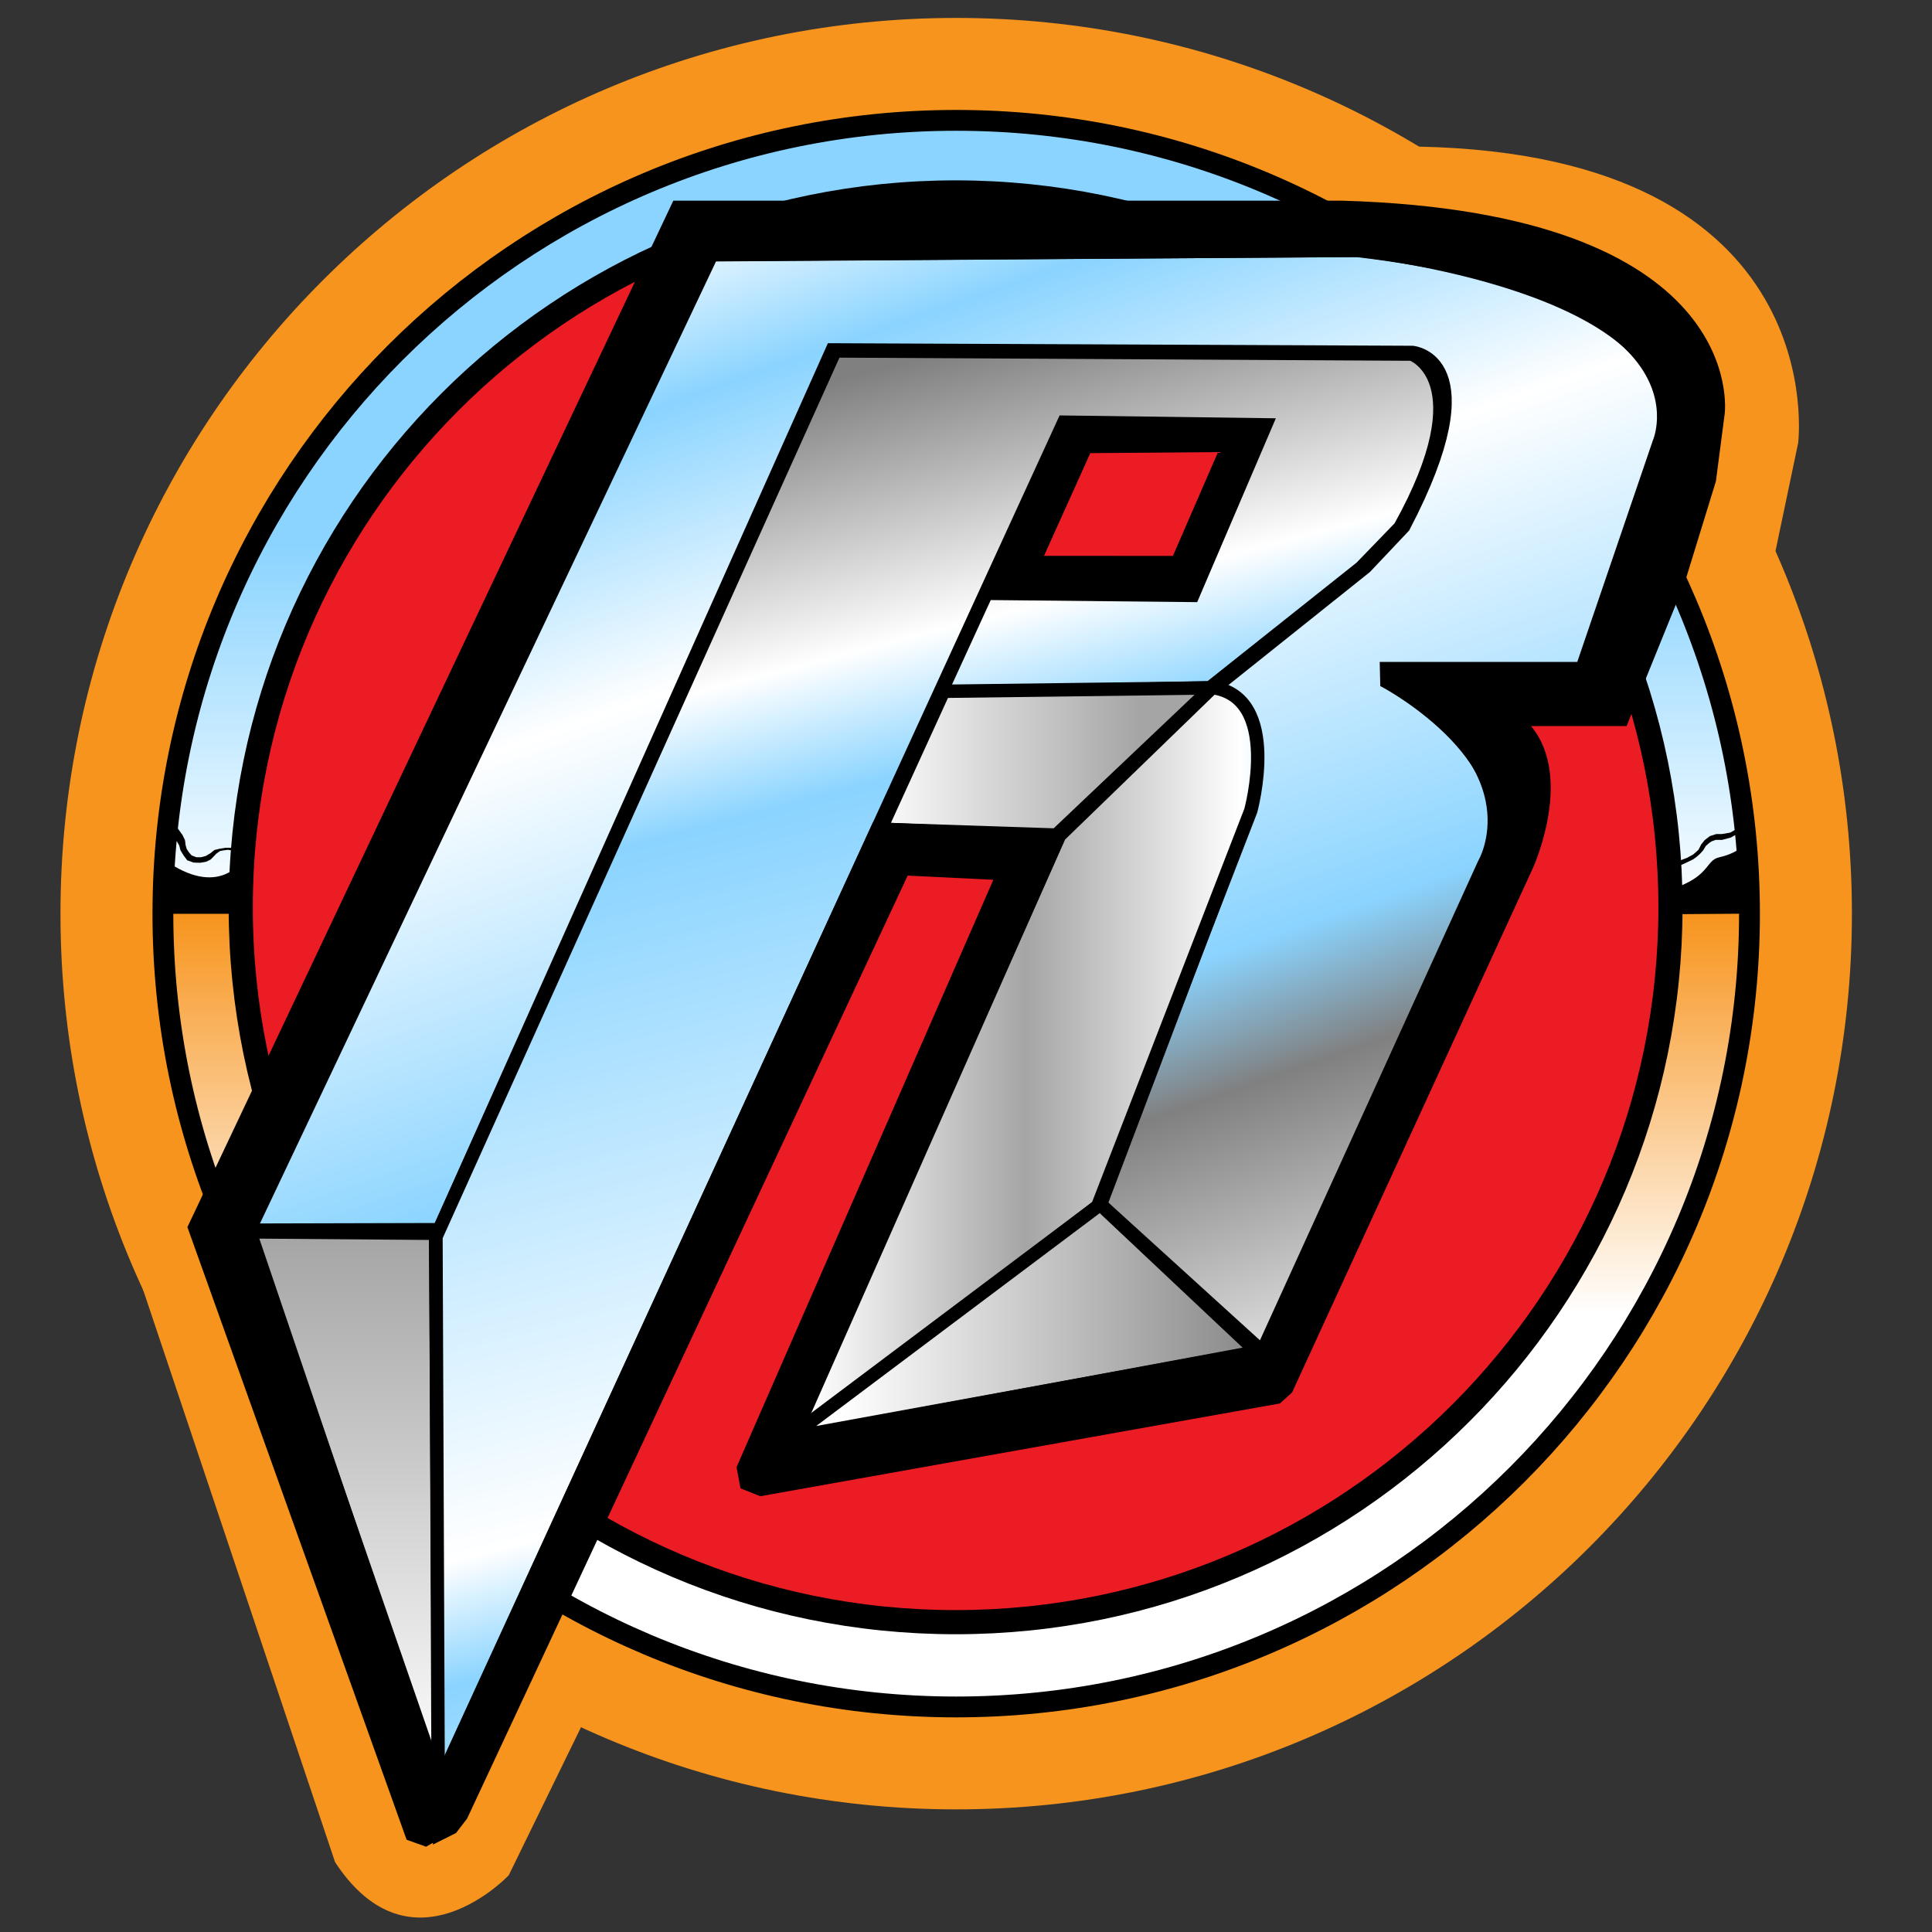
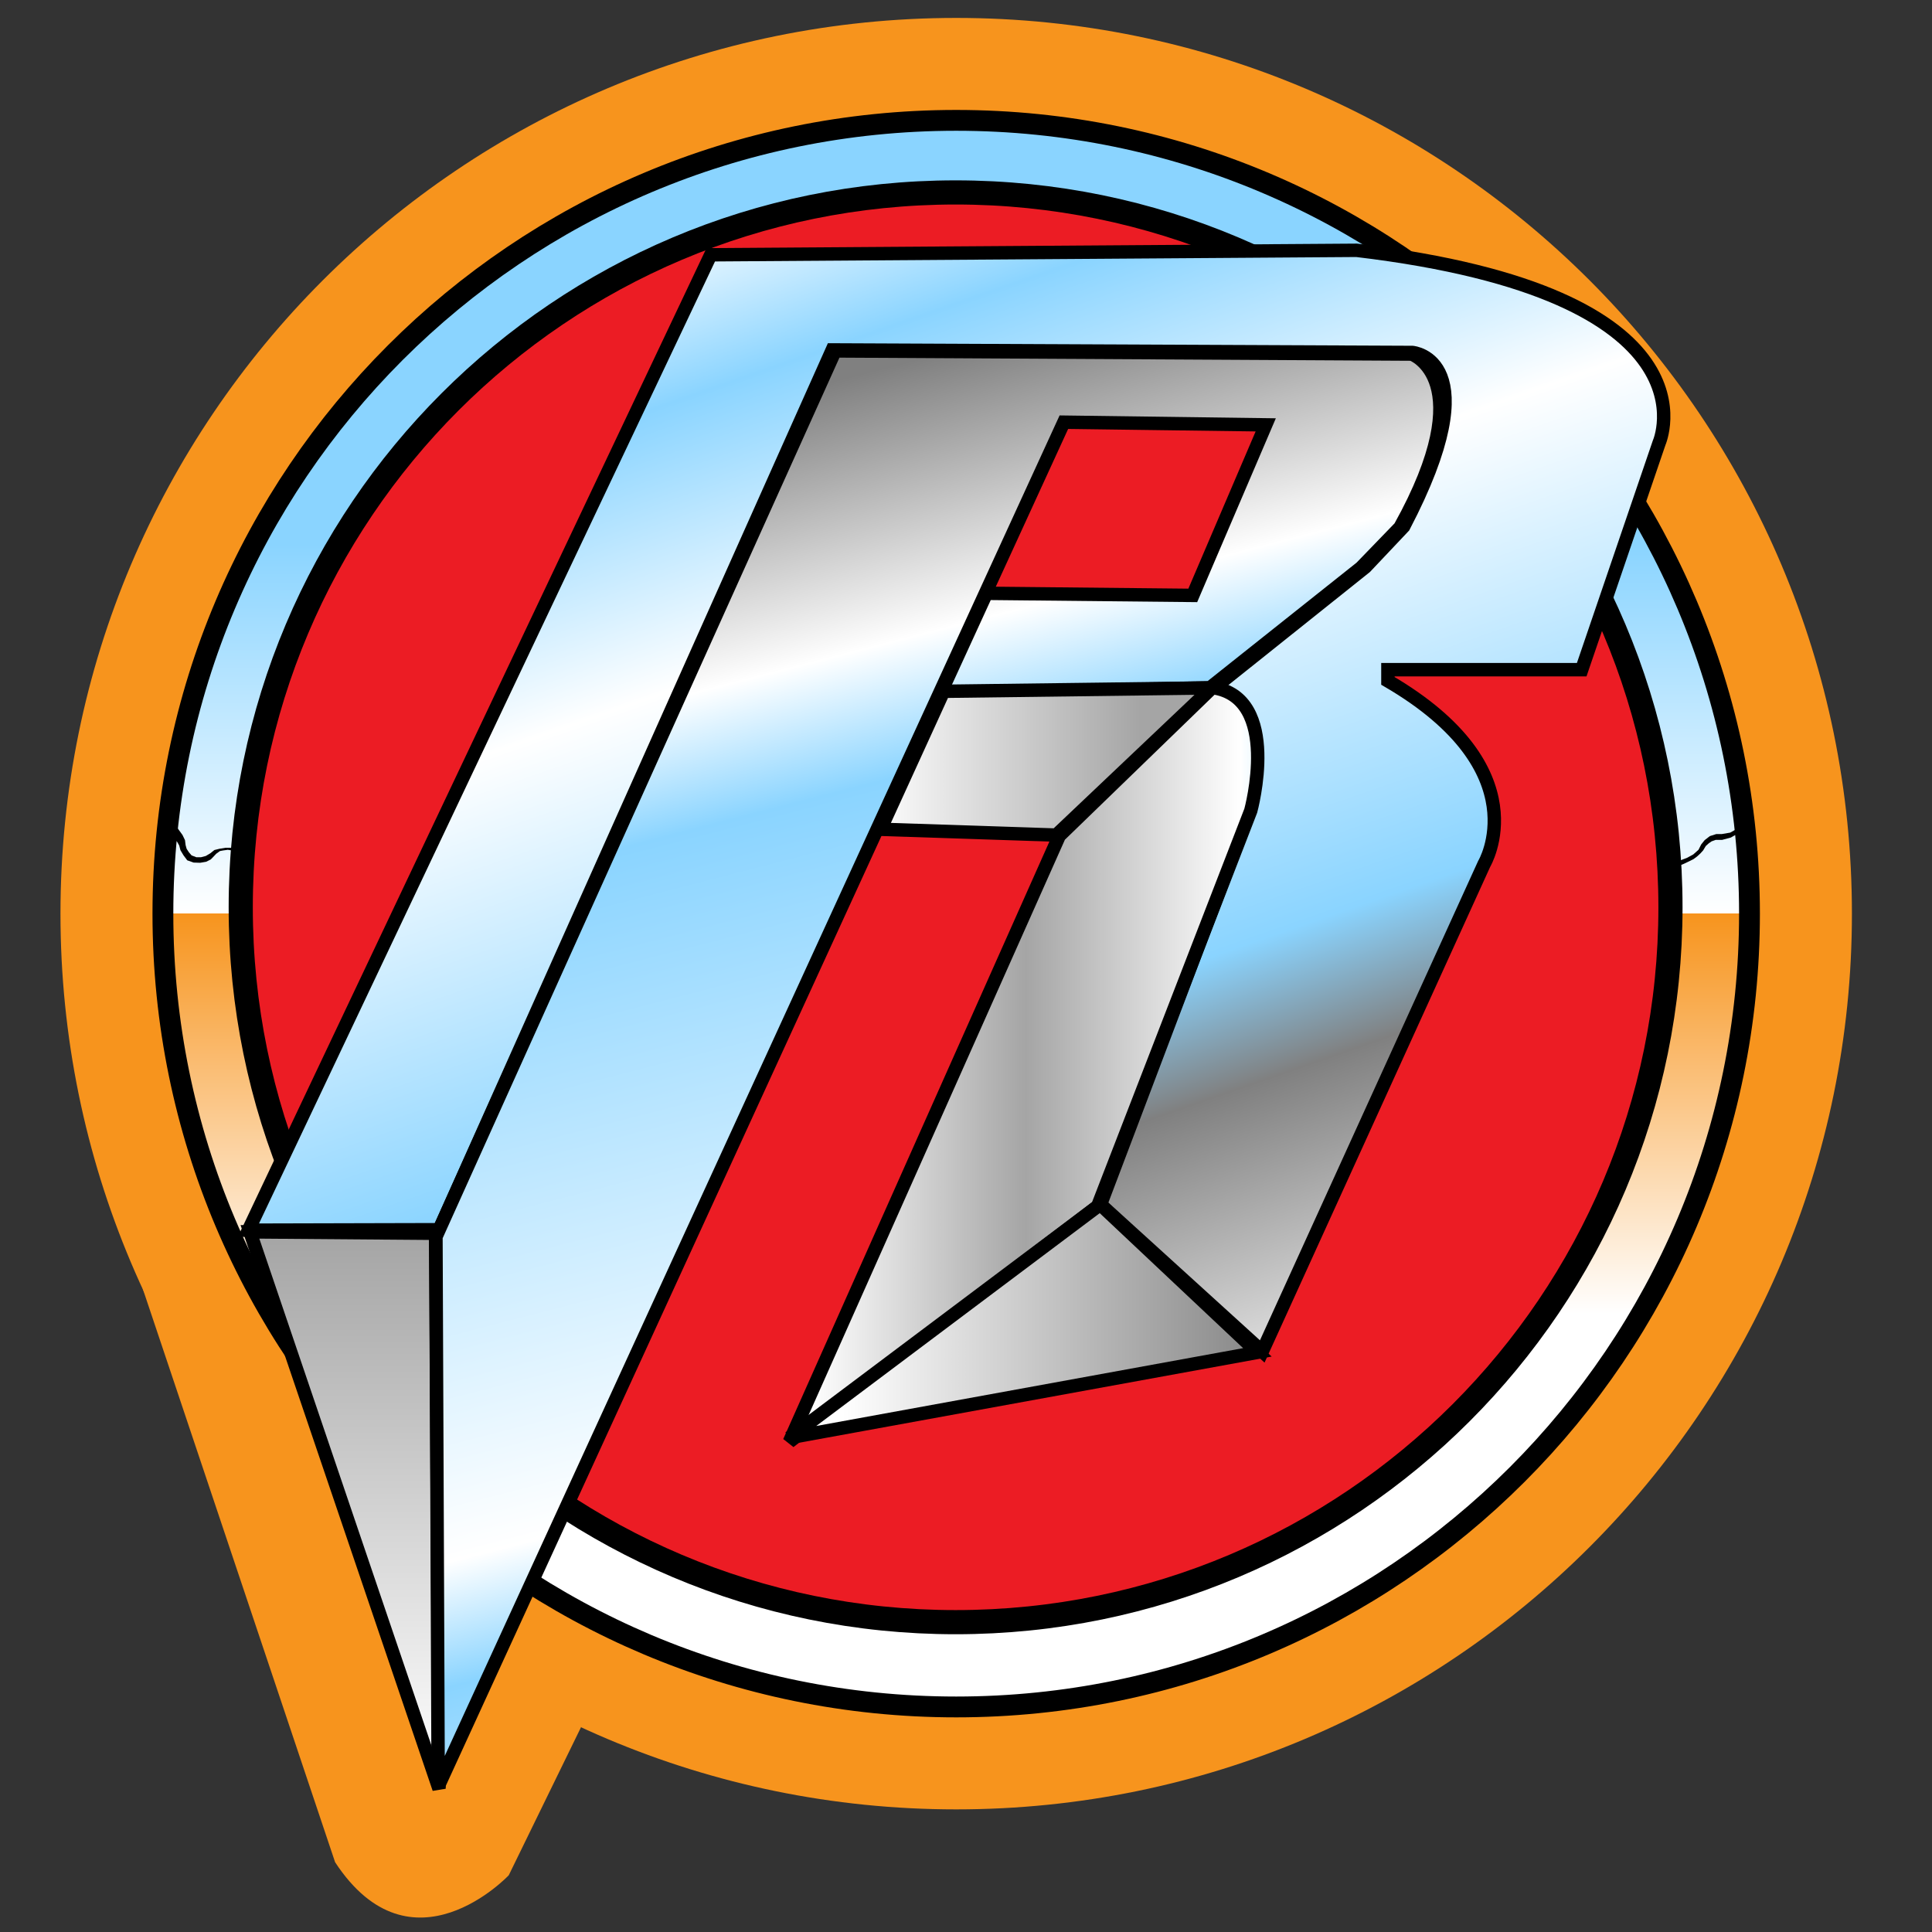
<svg xmlns="http://www.w3.org/2000/svg" xmlns:xlink="http://www.w3.org/1999/xlink" data-bbox="7.512 2.227 222.54 235.978" viewBox="0 0 240 240" height="240mm" width="240mm" data-type="ugc">
  <rect x="0" y="0" width="240" height="240" fill="#333333" stroke="none" />
  <g>
    <defs>
      <linearGradient id="b456bdc4-c3b4-41c0-9554-b400ec10eac8">
        <stop offset=".251" stop-color="#ffffff" />
        <stop offset=".5" stop-color="#f7941d" />
        <stop offset=".5" stop-color="#ffffff" />
        <stop offset=".73" stop-color="#8ad4ff" />
      </linearGradient>
      <linearGradient id="02c94e37-8f63-446f-9e25-925f057deaba">
        <stop offset=".422" stop-color="#ffffff" />
        <stop offset=".73" stop-color="#808080" />
      </linearGradient>
      <linearGradient id="095c602d-906b-477f-a39b-01425791b979">
        <stop offset="0" stop-color="#a5a5a5" />
        <stop offset="1" stop-color="#ffffff" />
      </linearGradient>
      <linearGradient id="bbfa39e4-7d7b-494f-9de2-16c344835e45">
        <stop offset=".1" stop-color="#ffffff" />
        <stop offset=".25" stop-color="#00a1ff" />
        <stop offset=".4" stop-color="#ffffff" />
        <stop offset=".55" stop-color="#a5a5a5" />
        <stop offset=".7" stop-color="#ffffff" />
        <stop offset=".85" stop-color="#00a1ff" />
        <stop offset="1" stop-color="#ffffff" />
      </linearGradient>
      <linearGradient id="6a5c82f1-bf6a-40d9-b6f1-45f4d3212323">
        <stop offset="0" stop-color="#ffffff" />
        <stop offset=".237" stop-color="#808080" />
        <stop offset=".327" stop-color="#8ad4ff" />
        <stop offset=".616" stop-color="#ffffff" />
        <stop offset=".799" stop-color="#8ad4ff" />
        <stop offset=".916" stop-color="#ffffff" />
      </linearGradient>
      <linearGradient id="3369e541-e503-421e-a08d-1573fad8e44d">
        <stop offset="0" stop-color="#808080" />
        <stop offset=".174" stop-color="#ffffff" />
        <stop offset=".26" stop-color="#8ad4ff" />
        <stop offset=".682" stop-color="#ffffff" />
        <stop offset=".761" stop-color="#8ad4ff" />
        <stop offset="1" stop-color="#ffffff" />
      </linearGradient>
      <linearGradient id="fc40e913-978f-404e-b888-0de572ca1530">
        <stop offset=".441" stop-color="#ffffff" />
        <stop offset=".63" stop-color="#a5a5a5" />
      </linearGradient>
      <linearGradient spreadMethod="pad" y2="75.643" x2="80.131" y1="55.297" x1="80.131" gradientUnits="userSpaceOnUse" id="59fb7655-a15b-4082-992f-b903a7b835ec" xlink:href="#095c602d-906b-477f-a39b-01425791b979" />
      <linearGradient spreadMethod="pad" y2="19.613" x2="75.764" y1="71.86" x1="93.934" gradientUnits="userSpaceOnUse" id="237c80da-f22c-49ce-b9b6-262fb670a7ae" xlink:href="#6a5c82f1-bf6a-40d9-b6f1-45f4d3212323" />
      <linearGradient spreadMethod="pad" y2="74.416" x2="133.839" y1="19" x1="119.525" gradientUnits="userSpaceOnUse" id="f87d0321-4841-4886-bc9b-6e1f6cc34799" xlink:href="#3369e541-e503-421e-a08d-1573fad8e44d" />
      <linearGradient spreadMethod="pad" y2="47.117" x2="133.532" y1="47.117" x1="80.131" gradientUnits="userSpaceOnUse" id="6674c982-6b9e-41ab-a3b8-add89b528197" xlink:href="#fc40e913-978f-404e-b888-0de572ca1530" />
      <linearGradient spreadMethod="pad" y2="47.117" x2="133.532" y1="47.117" x1="80.131" gradientUnits="userSpaceOnUse" id="829b76d1-d228-4724-a76c-ababf506435e" xlink:href="#bbfa39e4-7d7b-494f-9de2-16c344835e45" />
      <linearGradient spreadMethod="pad" y2="47.117" x2="133.532" y1="47.117" x1="80.131" gradientUnits="userSpaceOnUse" id="be74a551-86f9-469f-a9af-db7f8d3122b8" xlink:href="#02c94e37-8f63-446f-9e25-925f057deaba" />
      <linearGradient gradientUnits="userSpaceOnUse" y2="13.657" x2="218.622" y1="213.337" x1="218.622" id="b2955370-2b08-4239-85ea-0f5000660ce6" xlink:href="#b456bdc4-c3b4-41c0-9554-b400ec10eac8" />
    </defs>
    <path fill="#f7941d" d="M230.052 113.497c0 61.453-49.817 111.27-111.27 111.27-61.453 0-111.27-49.817-111.27-111.27 0-61.453 49.817-111.27 111.27-111.27 61.453 0 111.27 49.817 111.27 111.27z" />
    <path d="m72.186 214.54-8.988 18.413s-12.082 12.834-21.57-1.621l-23.911-71.288Z" fill="#f7941d" />
-     <path d="m220.548 68.502 2.824-13.468s4.524-35.763-47.126-36.82z" fill="#f7941d" />
    <path fill="url(#b2955370-2b08-4239-85ea-0f5000660ce6)" stroke="#000000" stroke-width="2.587" d="M217.328 113.497c0 54.425-44.12 98.546-98.546 98.546-54.425 0-98.546-44.12-98.546-98.546 0-54.425 44.12-98.546 98.546-98.546 54.425 0 98.546 44.12 98.546 98.546z" />
    <path fill="#ec1c24" stroke-width="3" stroke="#000000" d="M207.511 112.708c0 49.045-39.758 88.803-88.803 88.803-49.045 0-88.803-39.758-88.803-88.803 0-49.045 39.758-88.803 88.803-88.803 49.045 0 88.803 39.758 88.803 88.803z" />
    <path d="m80.583 55.15 6.92.054.13 20.708z" style="mix-blend-mode:normal" fill="url(#59fb7655-a15b-4082-992f-b903a7b835ec)" stroke="#000000" stroke-width=".5" transform="translate(-237.454 -30.735) scale(3.332)" />
    <path d="m80.526 55.088 7.114-.018 14.652-32.8 21.63.095s2.945.232-.326 6.49l-1.428 1.511-5.71 4.561s2.205 1.029 1.437 4.416l-5.601 14.786 6.03 5.48 8.273-18.176s2.102-3.504-3.588-6.824v-.418h7.225l2.887-8.46s2.453-5.54-11.28-7.175l-24.078.167z" style="mix-blend-mode:normal" fill="url(#237c80da-f22c-49ce-b9b6-262fb670a7ae)" stroke="#000000" stroke-width=".5" transform="translate(-237.454 -30.735) scale(3.332)" />
    <path d="M87.518 55.333 102.4 22.307l21.498.118s2.632.937-.438 6.46l-1.452 1.502-5.634 4.48-10.04.203 1.708-3.726 7.692.078 2.72-6.358-7.526-.1-23.327 50.86z" style="mix-blend-mode:normal" fill="url(#f87d0321-4841-4886-bc9b-6e1f6cc34799)" stroke="#000000" stroke-width=".5" transform="translate(-237.454 -30.735) scale(3.332)" />
    <path d="m106.445 34.997 9.988-.127-5.789 5.488-6.548-.217z" style="mix-blend-mode:normal" fill="url(#6674c982-6b9e-41ab-a3b8-add89b528197)" stroke="#000000" stroke-width=".5" transform="translate(-237.454 -30.735) scale(3.332)" />
    <path d="m110.758 40.384-10.064 22.592 11.492-8.778 5.71-14.75s1.163-4.235-1.433-4.59z" style="mix-blend-mode:normal" fill="url(#829b76d1-d228-4724-a76c-ababf506435e)" stroke="#000000" stroke-width=".5" transform="translate(-237.454 -30.735) scale(3.332)" />
    <path d="m100.698 62.824 11.585-8.697 5.86 5.516z" style="mix-blend-mode:normal" fill="url(#be74a551-86f9-469f-a9af-db7f8d3122b8)" stroke="#000000" stroke-width=".5" transform="translate(-237.454 -30.735) scale(3.332)" />
-     <path d="m54.191 220.537-23.338-67.46 57.58-121.463 80.577-.51s40.033 4.258 37.818 21.975l-10.22 29.982h-24.361l.038 1.663s18.49 9.938 12.347 22.225l-27.706 60.831-58.422 10.841 33.006-74.624-22.526-1.023-54.086 117.808-.24 6.986 1.445-.722 1.204-1.566 54.93-117.568 12.406.603-32.282 73.84.361 1.928 1.807.723 64.084-11.444 1.204-1.084 29.874-65.048s5.661-12.527-1.566-18.068h13.37l6.987-17.226 3.855-12.527 1.084-8.312s3.132-24.092-46.738-25.537H84.17L24.181 152.482l26.983 75.407 1.686.602.843-.482z" fill="#000000" stroke="#000000" stroke-width="1.666" />
-     <path d="m122.57 73.71 9.62-21.258 25.077.334-9.064 21.184-25.632-.26 7.086-4.663 16.047.01 5.602-12.895-15.865.128-5.916 13.125z" fill="#000000" />
-     <path d="M207.597 110.465c4.862-1.563 4.256-3.572 5.927-3.956 2.983-.687 3.422-2.049 3.422-2.049l.383 9.037-9.822.07z" fill="#000000" />
    <path d="m216.78 103.032-1.772 1.012-1.085.29h-.795l-.506.18-.361.253-.362.325-.325.542-.362.398-.397.362-.434.325-.579.29-.686.324-.723.29-.109-.579 1.265-.47.796-.433.65-.579.326-.65.433-.543.651-.506.795-.253h.687l1.049-.18.578-.326.795-.506z" fill="#000000" />
-     <path d="M20.04 113.517h9.918l.054-6.54s-2.892 4.663-9.651-.217z" fill="#000000" />
    <path d="m21.855 102.603.818 1.124.307.64.076.613.128.46.281.434.332.384.588.23h.588l.588-.153.563-.333.51-.409.614-.153.767-.128h.537l.792.128-.025.281-1.023-.153-.562.076-.41.077-.46.332-.46.486-.23.23-.562.281-.741.128-.818-.026-.792-.28-.46-.614-.384-.64-.153-.587-.23-.41-.307-.382z" fill="#000000" />
  </g>
</svg>